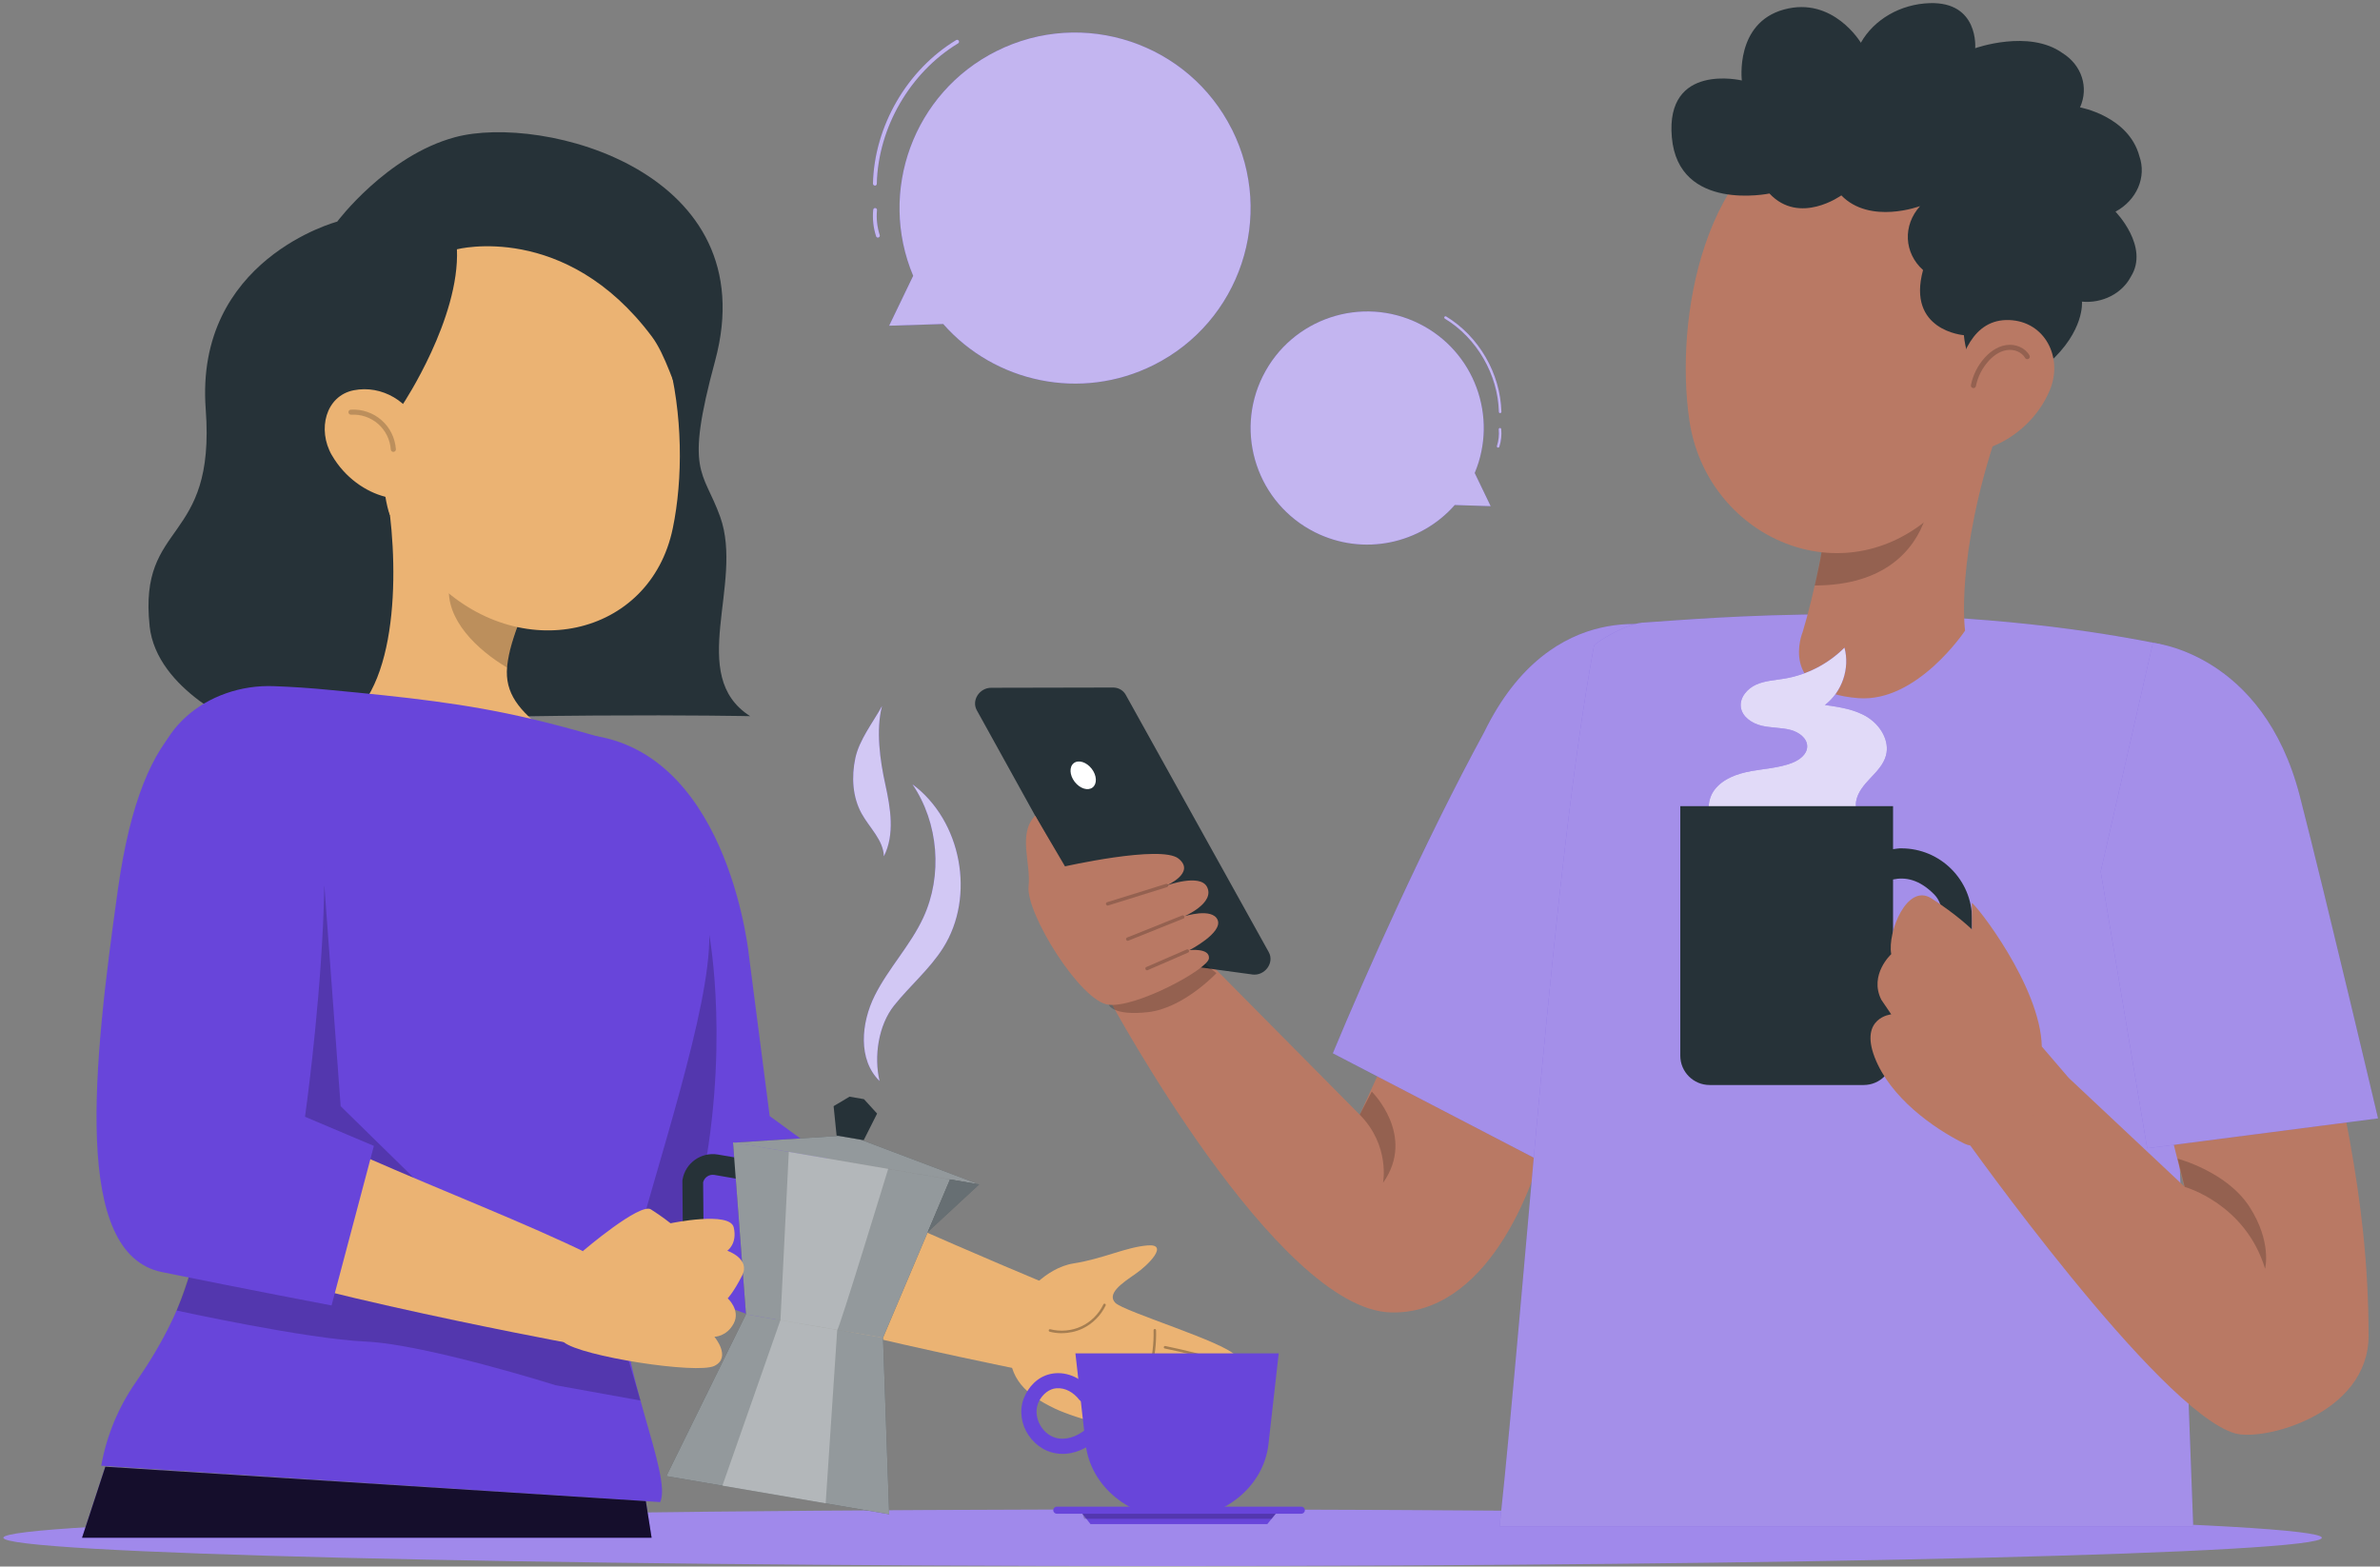
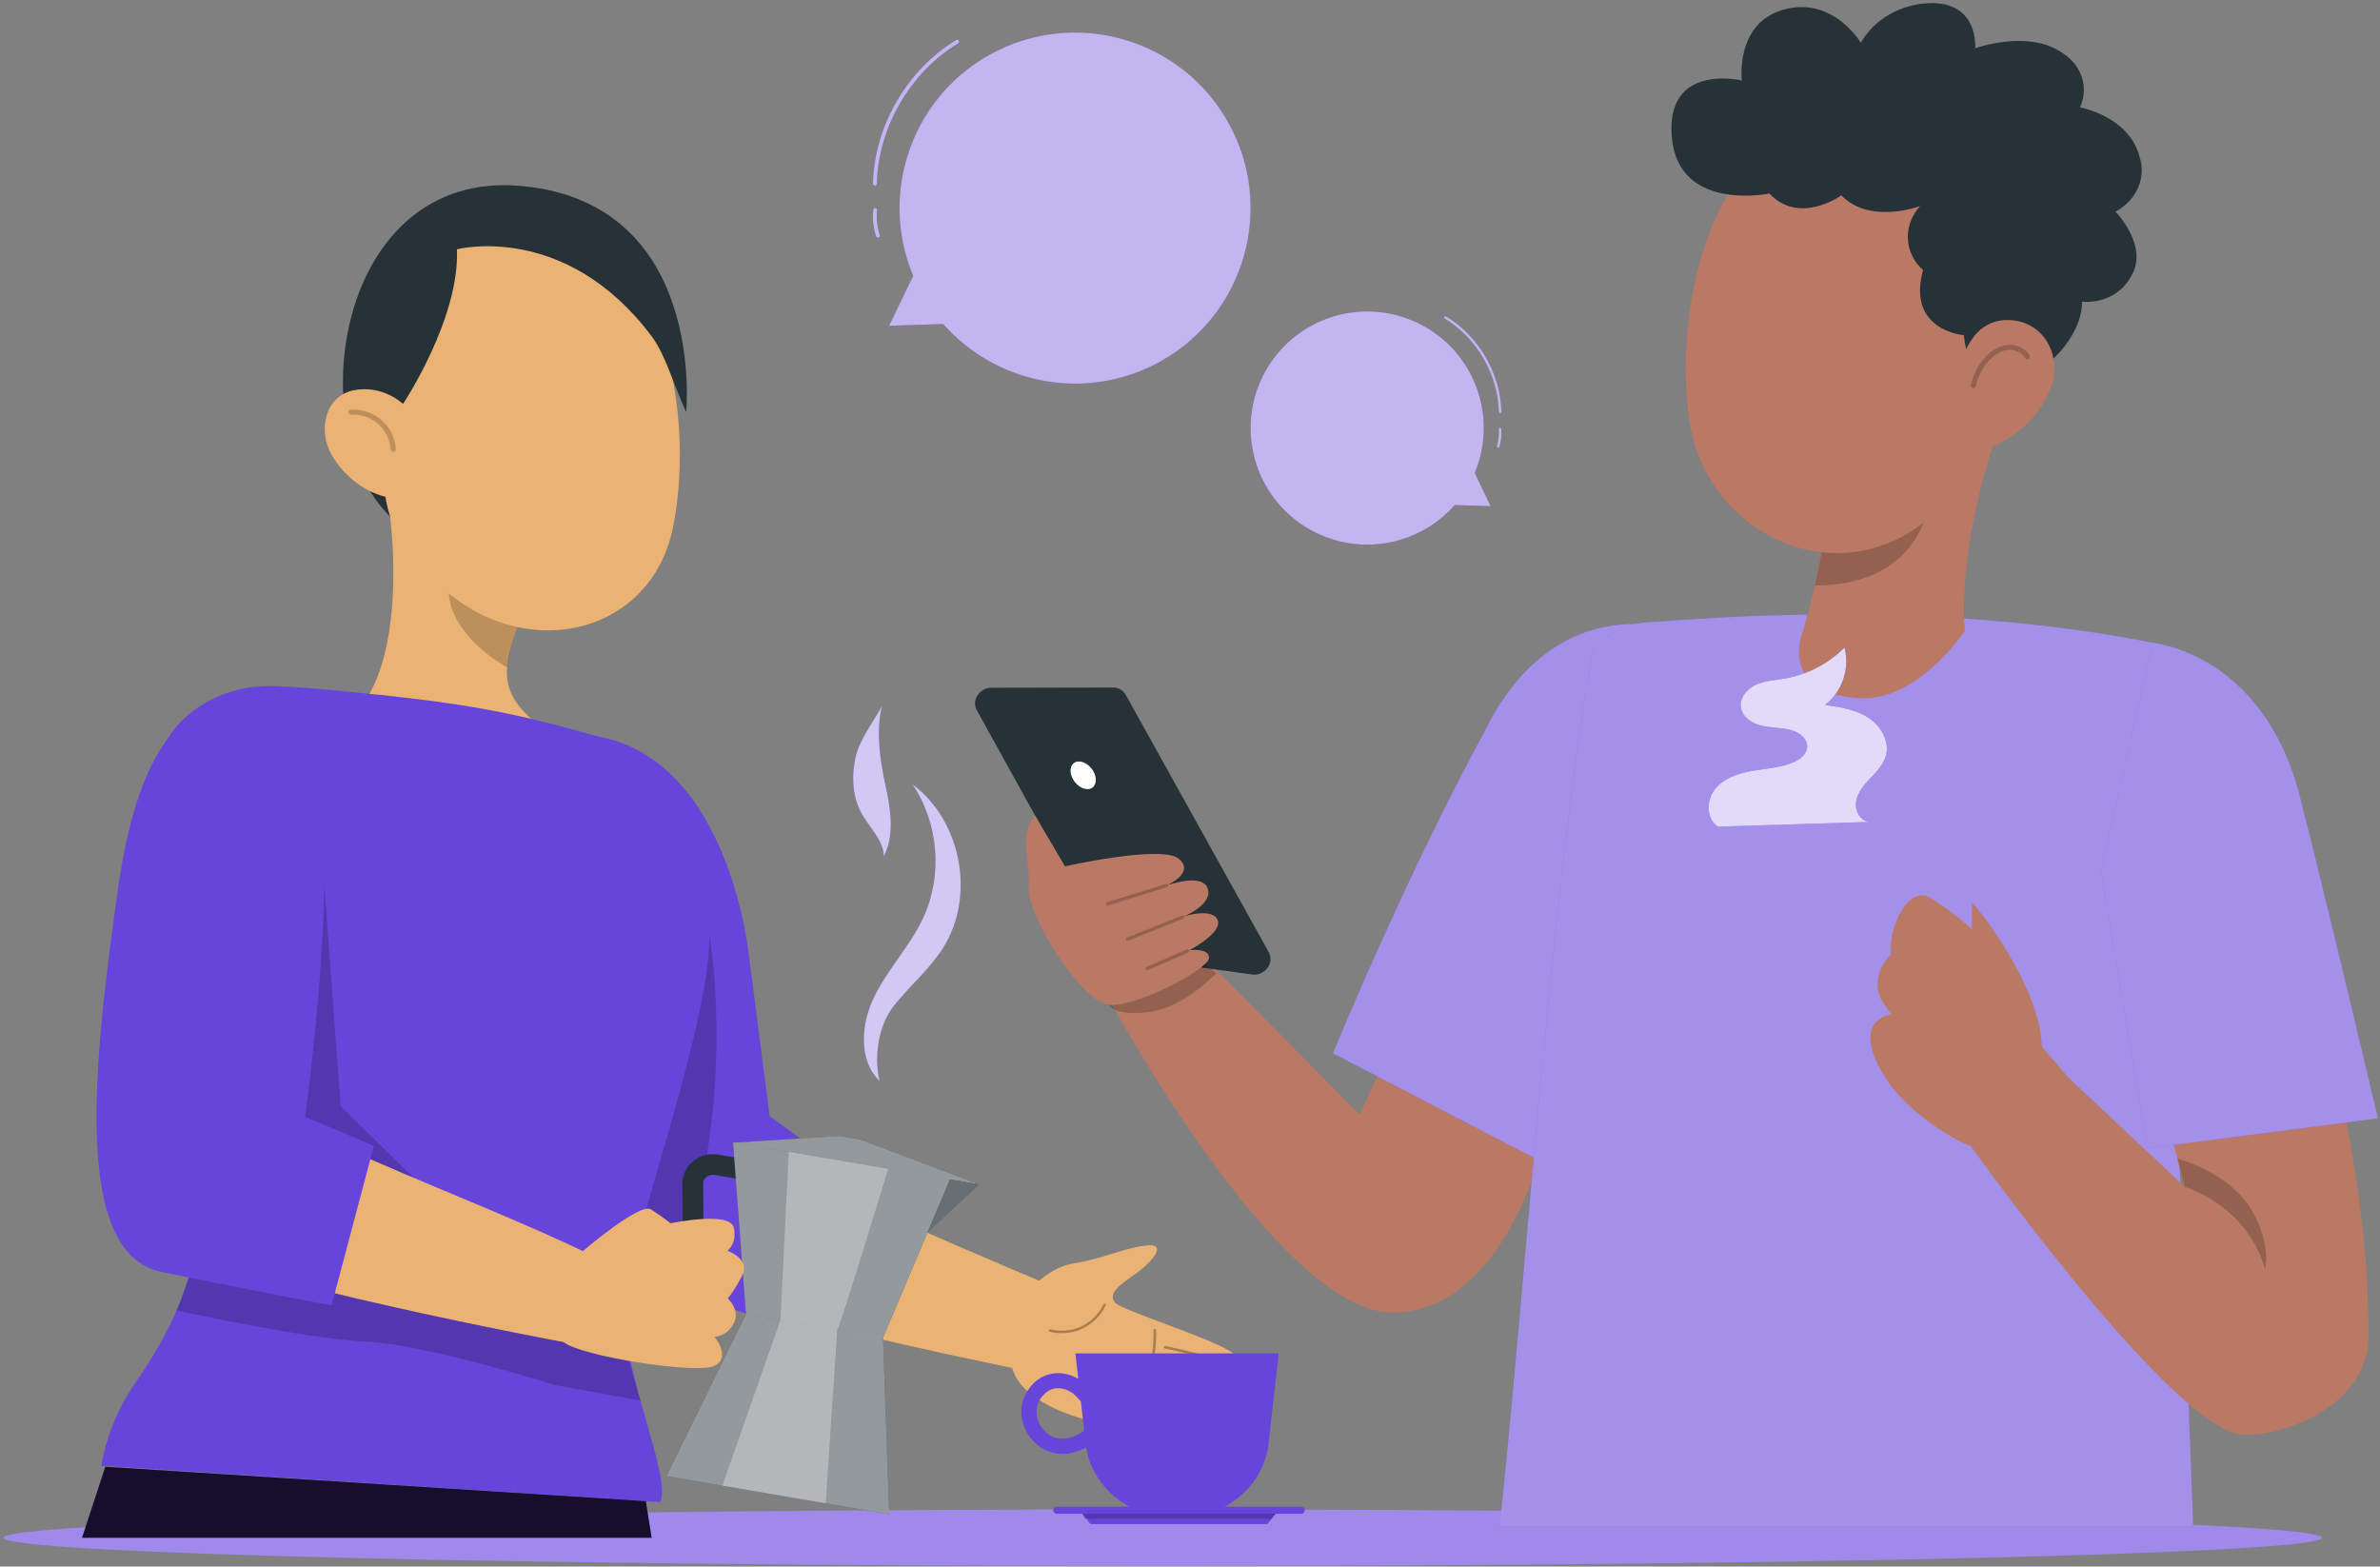
<svg xmlns="http://www.w3.org/2000/svg" width="512" height="337" viewBox="0 0 512 337" fill="none">
  <rect x="0" y="0" width="512" height="337" fill="#808080" stroke="none" />
  <g clip-path="url(#clip0_274_2)">
    <path d="M499.487 330.809C499.487 334.171 387.836 336.901 250.106 336.901C112.376 336.901 0.726 334.171 0.726 330.809C0.726 327.447 112.376 324.716 250.106 324.716C387.836 324.716 499.487 327.447 499.487 330.809Z" fill="#A089EB" />
    <path d="M265.033 27.877C255.709 9.229 233.024 1.667 214.376 10.991C196.489 19.935 188.819 41.161 196.446 59.331L191.278 70.07L202.909 69.7C213.963 82.277 232.48 86.368 248.158 78.534C266.807 69.21 274.368 46.525 265.044 27.877H265.033Z" fill="#6845DA" />
    <path opacity="0.6" d="M265.033 27.877C255.709 9.229 233.024 1.667 214.376 10.991C196.489 19.935 188.819 41.161 196.446 59.331L191.278 70.07L202.909 69.7C213.963 82.277 232.48 86.368 248.158 78.534C266.807 69.21 274.368 46.525 265.044 27.877H265.033Z" fill="white" />
    <path d="M188.199 39.921C187.97 39.921 187.796 39.726 187.796 39.508C188.09 27.148 195.119 15.017 205.694 8.62C205.89 8.5 206.14 8.565 206.26 8.761C206.379 8.957 206.314 9.207 206.118 9.327C195.771 15.594 188.906 27.453 188.623 39.541C188.623 39.758 188.438 39.943 188.21 39.943L188.199 39.921ZM188.993 51.084C189.211 51.019 189.319 50.78 189.254 50.573C188.699 48.854 188.493 46.993 188.667 45.198C188.688 44.97 188.525 44.774 188.297 44.752C188.079 44.73 187.872 44.894 187.851 45.122C187.666 47.037 187.872 49.006 188.471 50.834C188.525 51.008 188.688 51.117 188.863 51.117C188.906 51.117 188.95 51.117 188.993 51.095V51.084Z" fill="#6845DA" />
    <path opacity="0.6" d="M188.199 39.921C187.97 39.921 187.796 39.726 187.796 39.508C188.09 27.148 195.119 15.017 205.694 8.62C205.89 8.5 206.14 8.565 206.26 8.761C206.379 8.957 206.314 9.207 206.118 9.327C195.771 15.594 188.906 27.453 188.623 39.541C188.623 39.758 188.438 39.943 188.21 39.943L188.199 39.921ZM188.993 51.084C189.211 51.019 189.319 50.78 189.254 50.573C188.699 48.854 188.493 46.993 188.667 45.198C188.688 44.97 188.525 44.774 188.297 44.752C188.079 44.73 187.872 44.894 187.851 45.122C187.666 47.037 187.872 49.006 188.471 50.834C188.525 51.008 188.688 51.117 188.863 51.117C188.906 51.117 188.95 51.117 188.993 51.095V51.084Z" fill="white" />
    <path d="M271.697 80.867C277.889 68.481 292.955 63.459 305.34 69.652C317.219 75.592 322.313 89.689 317.248 101.756L320.68 108.888L312.956 108.642C305.614 116.995 293.316 119.712 282.904 114.51C270.519 108.317 265.497 93.251 271.689 80.867H271.697Z" fill="#6845DA" />
    <path opacity="0.6" d="M271.697 80.867C277.889 68.481 292.955 63.459 305.34 69.652C317.219 75.592 322.313 89.689 317.248 101.756L320.68 108.888L312.956 108.642C305.614 116.995 293.316 119.712 282.904 114.51C270.519 108.317 265.497 93.251 271.689 80.867H271.697Z" fill="white" />
    <path d="M322.725 88.866C322.877 88.866 322.993 88.736 322.993 88.591C322.798 80.382 318.13 72.326 311.106 68.077C310.976 67.998 310.81 68.041 310.73 68.171C310.651 68.301 310.694 68.467 310.824 68.547C317.696 72.709 322.256 80.585 322.443 88.613C322.443 88.757 322.566 88.88 322.718 88.88L322.725 88.866ZM322.198 96.279C322.053 96.236 321.981 96.077 322.024 95.94C322.393 94.798 322.53 93.562 322.415 92.37C322.4 92.218 322.508 92.088 322.66 92.074C322.805 92.059 322.942 92.168 322.956 92.32C323.079 93.591 322.942 94.899 322.545 96.113C322.508 96.229 322.4 96.301 322.284 96.301C322.256 96.301 322.227 96.301 322.198 96.287V96.279Z" fill="#6845DA" />
    <path opacity="0.6" d="M322.725 88.866C322.877 88.866 322.993 88.736 322.993 88.591C322.798 80.382 318.13 72.326 311.106 68.077C310.976 67.998 310.81 68.041 310.73 68.171C310.651 68.301 310.694 68.467 310.824 68.547C317.696 72.709 322.256 80.585 322.443 88.613C322.443 88.757 322.566 88.88 322.718 88.88L322.725 88.866ZM322.198 96.279C322.053 96.236 321.981 96.077 322.024 95.94C322.393 94.798 322.53 93.562 322.415 92.37C322.4 92.218 322.508 92.088 322.66 92.074C322.805 92.059 322.942 92.168 322.956 92.32C323.079 93.591 322.942 94.899 322.545 96.113C322.508 96.229 322.4 96.301 322.284 96.301C322.256 96.301 322.227 96.301 322.198 96.287V96.279Z" fill="white" />
    <path d="M298.642 226.361L292.516 239.798L255.502 202.425L238.78 215.285C238.78 215.285 274.608 281.696 299.196 282.338C319.455 282.872 329.998 256.466 332.837 243.018L298.631 226.361H298.642Z" fill="#B97964" />
    <path d="M358.492 135.121C374.029 146.458 380.155 181.622 332.141 250.188L286.728 226.589C293.865 209.41 306.54 180.948 319.292 157.501C333.936 127.44 358.492 135.121 358.492 135.121Z" fill="#6845DA" />
    <path opacity="0.4" d="M358.492 135.121C374.029 146.458 380.155 181.622 332.141 250.188L286.728 226.589C293.865 209.41 306.54 180.948 319.292 157.501C333.936 127.44 358.492 135.121 358.492 135.121Z" fill="white" />
    <path d="M464.725 138.559C414.34 128.452 366.217 133.141 353.879 133.913C350.333 133.913 343.892 137.787 342.912 138.864C333.926 187.835 328.388 273.928 322.61 328.383H471.819L464.736 138.559H464.725Z" fill="#6845DA" />
    <path opacity="0.4" d="M464.725 138.559C414.34 128.452 366.217 133.141 353.879 133.913C350.333 133.913 343.892 137.787 342.912 138.864C333.926 187.835 328.388 273.928 322.61 328.383H471.819L464.736 138.559H464.725Z" fill="white" />
    <path d="M422.739 135.665C422.739 135.665 420.541 119.922 429.757 92.635C429.757 92.602 428.331 91.895 428.331 91.862C429.604 88.043 430.932 84.529 432.183 81.472C432.215 81.385 432.215 81.352 432.215 81.352L393.396 103.069C393.896 111.947 389.979 128.887 387.782 136.013C387.782 136.013 382.44 148.862 399.793 150.19C412.468 151.158 422.75 135.643 422.75 135.643L422.739 135.665Z" fill="#B97964" />
    <path opacity="0.2" d="M392.199 115.472L414.165 111.511C411.891 118.192 405.559 125.949 390.393 125.949C390.393 125.949 392.231 118.442 392.199 115.472Z" fill="black" />
    <path d="M433.303 63.008C429.713 86.868 428.168 100.392 414.949 111.522C395.071 128.256 367.055 114.982 363.432 90.47C360.179 68.394 366.598 33.099 390.948 25.853C414.938 18.716 436.894 39.16 433.292 63.019L433.303 63.008Z" fill="#B97964" />
    <path d="M440.734 78.11C448.525 71.157 447.883 64.891 447.883 64.891C452.267 65.304 456.51 63.139 458.404 59.516C462.462 53.064 455.096 45.535 455.096 45.535C459.687 43.054 461.82 38.093 460.231 33.578C457.903 24.972 447.469 23.101 447.469 23.101C449.406 18.825 447.839 13.983 443.672 11.405C436.459 6.247 424.915 10.371 424.915 10.371C424.915 10.371 425.764 0.329 415.101 0.677C408.856 0.884 403.166 4.158 400.315 9.196C400.315 9.196 394.353 -0.857 383.767 2.048C373.191 4.953 374.715 17.312 374.715 17.312C374.715 17.312 358.231 13.363 359.657 29.541C361.071 45.72 380.655 41.629 380.655 41.629C387.129 48.538 396.116 42.032 396.116 42.032C402.295 48.386 413.056 44.338 413.056 44.338C409.313 48.473 409.585 54.413 413.698 58.091C410.118 71.179 422.478 72.104 422.478 72.104C423.74 84.496 432.923 85.062 440.713 78.11H440.734Z" fill="#263238" />
    <path d="M441.006 83.833C438.548 89.838 433.532 94.114 428.56 96.062C421.085 98.989 419.105 90.927 420.454 83.43C421.662 76.685 424.382 68.568 432.237 68.851C439.973 69.134 443.824 76.967 441.006 83.833Z" fill="#B97964" />
    <path opacity="0.2" d="M424.534 83.485C424.534 83.485 424.458 83.485 424.425 83.474C424.131 83.419 423.936 83.126 424.001 82.832C424.436 80.689 425.426 78.698 426.873 77.055C427.852 75.945 429.452 74.563 431.562 74.237C433.63 73.921 435.697 74.835 436.6 76.467C436.741 76.728 436.654 77.066 436.382 77.207C436.121 77.348 435.795 77.261 435.642 76.989C434.968 75.771 433.325 75.064 431.726 75.314C429.941 75.586 428.549 76.804 427.689 77.784C426.373 79.285 425.459 81.102 425.067 83.06C425.013 83.322 424.784 83.496 424.534 83.496V83.485Z" fill="black" />
    <path d="M401.838 154.335C399.108 152.605 395.789 152.116 392.59 151.659C396.268 148.873 398.009 143.771 396.79 139.321C393.33 142.792 388.772 145.163 383.93 145.979C381.863 146.328 379.719 146.425 377.805 147.274C375.89 148.123 374.236 150.038 374.497 152.105C374.769 154.205 376.869 155.608 378.925 156.109C380.981 156.609 383.158 156.489 385.203 157.023C386.976 157.49 388.826 158.807 388.772 160.635C388.728 162.332 387.063 163.529 385.475 164.138C382.679 165.204 379.632 165.357 376.684 165.89C373.735 166.434 370.689 167.5 368.861 169.872C367.033 172.244 367.066 176.204 369.579 177.825L402.241 176.824C400.239 176.748 398.966 174.398 399.293 172.429C399.608 170.459 401.001 168.849 402.372 167.402C403.742 165.955 405.211 164.443 405.723 162.517C406.56 159.394 404.548 156.065 401.817 154.335H401.838Z" fill="#6845DA" />
    <g opacity="0.8">
      <path d="M401.838 154.335C399.108 152.605 395.789 152.116 392.59 151.659C396.268 148.873 398.009 143.771 396.79 139.321C393.33 142.792 388.772 145.163 383.93 145.979C381.863 146.328 379.719 146.425 377.805 147.274C375.89 148.123 374.236 150.038 374.497 152.105C374.769 154.205 376.869 155.608 378.925 156.109C380.981 156.609 383.158 156.489 385.203 157.023C386.976 157.49 388.826 158.807 388.772 160.635C388.728 162.332 387.063 163.529 385.475 164.138C382.679 165.204 379.632 165.357 376.684 165.89C373.735 166.434 370.689 167.5 368.861 169.872C367.033 172.244 367.066 176.204 369.579 177.825L402.241 176.824C400.239 176.748 398.966 174.398 399.293 172.429C399.608 170.459 401.001 168.849 402.372 167.402C403.742 165.955 405.211 164.443 405.723 162.517C406.56 159.394 404.548 156.065 401.817 154.335H401.838Z" fill="white" />
    </g>
    <path d="M463.626 230.168L469.871 255.203L445.076 231.92L422.521 244.552C422.521 244.552 464.257 303.434 480.729 308.33C486.953 310.18 509.54 304.185 509.54 287.376C509.54 255.889 502.62 233.487 497.735 206.265L463.637 230.168H463.626Z" fill="#B97964" />
    <path d="M463.137 138.298C463.137 138.298 486.823 140.398 494.754 171.275C500.553 193.851 511.574 240.592 511.574 240.592L461.918 247.022L451.919 187.497L463.148 138.298H463.137Z" fill="#6845DA" />
-     <path d="M409.052 182.492C408.432 182.492 407.844 182.601 407.246 182.677V173.429H361.474V227.1C361.474 230.582 364.302 233.411 367.784 233.411H400.935C404.417 233.411 407.246 230.582 407.246 227.1V224.174C407.844 224.25 408.432 224.358 409.052 224.358C417.429 224.358 424.24 217.548 424.24 209.17V197.692C424.24 189.314 417.429 182.503 409.052 182.503V182.492ZM417.734 210.225C417.734 211.77 417.19 213.283 416.113 214.392C412.871 217.711 409.868 218.2 407.246 217.646V189.194C409.868 188.639 412.871 189.14 416.113 192.426C417.19 193.525 417.734 195.048 417.734 196.582V210.214V210.225Z" fill="#263238" />
    <path d="M424.208 199.933C424.208 199.933 420.889 196.702 415.482 193.253C410.249 189.913 405.995 200.532 406.854 205.264C406.854 205.264 402.034 209.682 404.711 215.056L406.854 218.212C406.854 218.212 399.978 218.886 403.297 227.471C406.615 236.055 415.798 242.659 422.619 246.032C429.441 249.405 445.043 233.248 445.076 231.931L439.244 225.131C438.961 212.13 424.98 194.439 424.197 194.254L424.219 199.944L424.208 199.933Z" fill="#B97964" />
    <path opacity="0.2" d="M469.969 255.323C469.969 255.323 483.047 258.914 487.279 272.938C487.279 272.938 488.802 267.15 483.906 259.588C479.01 252.016 468.468 249.263 468.468 249.263L469.98 255.323H469.969Z" fill="black" />
    <path d="M269.364 209.627L240.869 205.743C239.901 205.612 239.063 205.057 238.606 204.231L210.133 152.79C208.958 150.668 210.699 147.959 213.245 147.959L239.444 147.905C240.597 147.905 241.631 148.492 242.164 149.45L272.943 204.829C274.216 207.125 272.084 210.008 269.375 209.638L269.364 209.627Z" fill="#263238" />
    <path opacity="0.2" d="M238.519 216.145C238.519 216.145 239.367 218.592 247.005 217.733C254.643 216.863 261.682 209.355 261.682 209.355L257.232 205.624L238.508 216.145H238.519Z" fill="black" />
    <path d="M228.694 186.464C228.694 186.464 249.747 181.677 253.522 184.701C257.308 187.726 250.965 190.489 250.965 190.489C250.965 190.489 258.124 187.878 259.648 190.772C261.475 194.243 254.817 197.105 254.817 197.105C254.817 197.105 260.757 195.211 261.932 197.877C263.151 200.641 255.872 204.405 255.872 204.405C255.872 204.405 260.3 203.861 260.072 206.178C259.843 208.496 244.546 216.786 238.508 216.145C232.469 215.503 220.632 196.408 221.274 190.664C221.829 185.713 218.891 179.37 222.699 175.475L229.162 186.464H228.694Z" fill="#B97964" />
    <path opacity="0.2" d="M251.107 190.827C251.107 190.827 251.085 190.827 251.074 190.837L238.366 194.798C238.192 194.852 238.007 194.733 237.942 194.548C237.877 194.352 237.964 194.156 238.138 194.101L250.846 190.141C251.02 190.087 251.205 190.206 251.27 190.391C251.335 190.576 251.259 190.761 251.107 190.827Z" fill="black" />
    <path opacity="0.2" d="M254.61 197.594L242.707 202.37C242.544 202.436 242.348 202.338 242.272 202.153C242.196 201.968 242.261 201.805 242.435 201.696L254.338 196.93C254.501 196.865 254.697 196.963 254.773 197.148C254.849 197.333 254.773 197.54 254.621 197.605L254.61 197.594Z" fill="black" />
    <path opacity="0.2" d="M255.611 204.916L246.874 208.713C246.711 208.79 246.515 208.692 246.428 208.507C246.352 208.322 246.417 208.115 246.58 208.039L255.317 204.242C255.48 204.166 255.676 204.264 255.763 204.449C255.85 204.633 255.774 204.84 255.611 204.916Z" fill="black" />
-     <path opacity="0.2" d="M297.521 254.463C297.521 254.463 299.109 246.467 292.516 239.797L295.106 234.836C295.106 234.836 304.713 244.291 297.532 254.453L297.521 254.463Z" fill="black" />
    <path d="M234.852 165.378C235.973 166.825 236.049 168.631 235.048 169.404C234.036 170.187 232.317 169.643 231.197 168.196C230.076 166.749 230 164.943 231.001 164.17C232.013 163.387 233.732 163.931 234.852 165.378Z" fill="white" />
    <path opacity="0.4" d="M463.136 138.298C463.136 138.298 486.822 140.398 494.754 171.275C500.553 193.851 511.574 240.592 511.574 240.592L461.918 247.022L451.919 187.497L463.147 138.298H463.136Z" fill="white" />
-     <path d="M32.191 134.675C29.732 111.74 46.443 117.376 44.257 88.054C41.852 55.762 72.544 47.678 72.544 47.678C72.544 47.678 83.153 33.491 97.873 29.52C116.728 24.428 164.883 36.853 153.829 77.664C147.236 101.991 151.272 101.001 154.928 111.174C160.096 125.568 147.66 145.326 161.38 154.063C161.38 154.063 108.699 152.986 52.362 156.239C52.362 156.239 33.681 148.677 32.18 134.675H32.191Z" fill="#263238" />
    <path d="M74.296 155.173C74.296 155.173 83.696 159.797 95.283 169.785C97.699 171.863 100.354 173.669 103.171 175.159C110.766 179.196 117.685 181.502 119.557 177.836C119.97 177.031 120.297 176.16 120.536 175.246C122.124 169.121 121.472 160.493 116.521 156.554C110.929 152.105 108.242 148.307 109.242 142.28C109.776 138.864 111.005 135.349 112.452 131.922L106 128.049L83.011 104.842C85.644 119.073 86.416 146.762 74.307 155.173H74.296Z" fill="#EBB373" />
    <path opacity="0.2" d="M109.057 143.596C102.736 139.843 95.795 133.325 96.621 125.894C96.992 122.761 97.666 119.791 98.417 117.887L111.266 134.892C110.211 137.634 109.83 139.451 109.057 143.596Z" fill="black" />
    <path d="M78.55 78.675C80.715 102.307 81.129 112.316 93.325 124.709C111.669 143.346 139.881 137.079 144.733 113.655C149.107 92.58 144.831 57.481 121.635 47.548C98.787 37.767 76.385 55.044 78.55 78.665V78.675Z" fill="#EBB373" />
    <path d="M86.743 86.835C86.743 86.835 98.929 68.492 98.298 53.63C98.298 53.63 121.624 47.548 140.229 72.398C143.188 76.358 144.962 82.962 147.617 88.652C147.617 88.652 152.067 43.696 112.18 40.008C72.349 36.331 64.526 92.319 83.958 111.163C83.958 111.163 79.192 98.303 86.743 86.825V86.835Z" fill="#263238" />
    <path d="M71.402 97.933C74.198 102.775 78.724 105.821 82.88 106.866C89.136 108.432 92.368 98.379 90.224 92.112C88.299 86.477 82.162 82.734 76.07 83.963C70.075 85.171 68.203 92.384 71.391 97.933H71.402Z" fill="#EBB373" />
    <path opacity="0.2" d="M84.611 97.215C84.328 97.215 84.088 96.998 84.067 96.704C83.925 94.593 82.935 92.591 81.347 91.198C79.758 89.806 77.626 89.077 75.537 89.218C75.232 89.218 74.982 89.012 74.96 88.707C74.938 88.402 75.167 88.152 75.471 88.13C77.854 87.978 80.269 88.794 82.076 90.382C83.882 91.96 85.002 94.245 85.165 96.638C85.187 96.943 84.959 97.193 84.654 97.215H84.621H84.611Z" fill="black" />
    <path d="M220.186 279.075C220.186 279.075 224.668 272.775 230.99 271.785C237.311 270.795 242.087 268.325 246.831 267.923C251.574 267.509 247.092 272.122 244.209 274.091C241.325 276.061 238.083 278.313 239.911 280.25C241.739 282.175 263.619 288.725 265.849 291.684C268.079 294.644 264.206 294.687 264.206 294.687C264.206 294.687 269.472 296.417 269.363 298.702C269.331 299.29 268.308 300.617 265.773 300.203C260.093 299.268 248.267 296.7 248.267 296.7C248.952 296.831 263.314 301.052 265.392 301.955C268.101 303.152 268.765 305.089 268.025 306.634C266.97 308.831 248.974 304.218 248.082 304.555C248.082 304.555 258.527 306.862 259.408 309.887C260.289 312.911 253.631 311.812 247.941 309.734C242.729 307.83 232.001 305.448 226.888 303C220.588 299.975 217.041 296.526 217.183 289.987C217.324 283.437 220.197 279.085 220.197 279.085L220.186 279.075Z" fill="#EBB373" />
    <path opacity="0.3" d="M263.564 293.371C263.564 293.371 263.51 293.371 263.488 293.36C259.267 292.087 254.915 290.988 250.573 290.096C250.421 290.063 250.334 289.922 250.367 289.78C250.399 289.628 250.541 289.541 250.693 289.563C255.045 290.455 259.408 291.554 263.651 292.838C263.793 292.881 263.88 293.034 263.836 293.175C263.803 293.295 263.695 293.371 263.575 293.371H263.564Z" fill="black" />
    <path opacity="0.3" d="M243.98 302.836C243.98 302.836 243.882 302.825 243.839 302.793C243.708 302.717 243.676 302.543 243.752 302.423C246.755 297.614 248.321 291.848 248.158 286.179C248.158 286.027 248.267 285.907 248.419 285.896C248.561 285.885 248.691 286.005 248.702 286.157C248.865 291.935 247.266 297.81 244.209 302.706C244.154 302.793 244.067 302.836 243.98 302.836Z" fill="black" />
    <path opacity="0.3" d="M228.411 286.81C227.53 286.81 226.659 286.701 225.811 286.484C225.669 286.44 225.582 286.299 225.615 286.147C225.647 286.005 225.8 285.918 225.941 285.951C228.128 286.516 230.565 286.299 232.611 285.341C234.667 284.384 236.397 282.665 237.365 280.609C237.43 280.467 237.594 280.413 237.724 280.478C237.855 280.543 237.92 280.707 237.855 280.837C236.832 283.002 235.004 284.819 232.839 285.831C231.468 286.473 229.923 286.799 228.4 286.799L228.411 286.81Z" fill="black" />
    <path d="M156.059 189.978C156.059 191.469 160.259 244.987 160.259 244.987C163.24 250.569 225.452 276.3 225.452 276.3L218.075 294.339C218.075 294.339 145.147 279.629 133.375 271.067C123.332 263.766 124.17 250.95 124.17 233.455C124.17 215.959 118.066 191.512 118.066 191.512L156.048 189.978H156.059Z" fill="#EBB373" />
    <path d="M128.304 158.361C157.212 163.311 161.184 206.102 161.184 206.102L165.579 240.091L181.975 252.059L166.645 284.808C166.645 284.808 133.44 273.406 119.045 264.887C104.651 256.368 104.749 190.011 104.749 190.011L128.304 158.361Z" fill="#6845DA" />
    <path opacity="0.2" d="M135.583 272.905C135.039 273.145 143.83 276.3 143.83 276.3C143.983 276.387 150.184 257.608 150.337 257.706C157.3 226.241 152.589 201.163 152.589 201.163C147.312 212.141 136.922 263.712 135.583 272.905Z" fill="black" />
    <path d="M142.024 323.127C144.701 317.459 132.972 293.893 134.093 277.627C141.698 249.263 152.784 216.982 152.589 201.163C152.382 184.19 144.788 163.094 128.315 158.361C123.724 157.044 118.937 155.728 114.291 154.651C100.299 151.321 87.091 149.95 70.989 148.427C66.865 148.014 62.807 147.753 58.977 147.611C44.637 147.024 31.342 157.567 33.3 172.146C33.735 175.421 36.651 180.219 37.032 183.319C38.729 196.702 39.981 208.474 40.862 218.788C41.33 224.544 41.711 229.831 41.972 234.738C42.059 236.283 42.146 237.839 42.2 239.297C42.635 248.654 42.679 256.444 42.429 263.026C42.429 264.027 42.374 265.017 42.287 266.018C42.287 266.062 42.287 266.105 42.287 266.149C41.21 278.291 34.345 289.965 29.177 297.396C25.499 302.695 22.986 308.722 21.822 315.065C21.811 315.152 21.789 315.229 21.778 315.316L142.013 323.138L142.024 323.127Z" fill="#6845DA" />
    <path opacity="0.2" d="M37.99 281.925C37.99 281.925 65.745 288.018 78.659 288.605C91.574 289.193 119.514 297.995 119.514 297.995L137.781 301.291L134.626 290.618L116.228 280.837L42.788 265.953C41.885 272.089 38.523 280.695 37.99 281.936V281.925Z" fill="black" />
    <path opacity="0.2" d="M69.781 190.522L73.284 237.97L89.017 253.387L78.006 261.949L63.035 252.919L55.289 226.241L69.781 190.522Z" fill="black" />
    <path d="M17.655 330.809L22.66 315.533L138.934 322.932L140.174 330.809H17.655Z" fill="#6845DA" />
    <path opacity="0.8" d="M17.655 330.809L22.66 315.533L138.934 322.932L140.174 330.809H17.655Z" fill="black" />
    <path d="M68.247 186.05C68.247 187.541 63.47 240.548 63.47 240.548C66.451 246.13 127.739 267.4 135.583 275.19L122.244 288.91C122.244 288.91 48.358 275.19 36.586 266.628C26.544 259.327 27.381 246.511 27.381 229.016C27.381 211.521 31.211 186.04 31.211 186.04H68.247V186.05Z" fill="#EBB373" />
    <path d="M62.056 153.334C77.114 159.623 65.614 240.244 65.614 240.244L80.433 246.51L71.326 280.837C71.326 280.837 53.08 277.377 34.834 273.656C15.555 269.728 20.005 229.374 25.391 191.153C30.602 154.205 44.431 145.979 62.045 153.334H62.056Z" fill="#6845DA" />
    <path d="M147.018 279.063L146.8 254.148C146.8 254.018 146.8 253.887 146.833 253.756C147.442 250.177 150.859 247.762 154.438 248.371L160.215 249.361C161.423 249.568 162.239 250.721 162.032 251.929C161.826 253.136 160.672 253.952 159.465 253.746L153.687 252.756C152.578 252.571 151.533 253.267 151.261 254.333L151.479 279.02C151.479 280.249 150.499 281.261 149.27 281.272C149.139 281.272 148.998 281.272 148.867 281.239C147.823 281.065 147.029 280.162 147.018 279.063Z" fill="#263238" />
    <path d="M189.961 287.778L204.377 253.735L157.691 245.749L160.477 282.741L189.961 287.778Z" fill="#263238" />
    <path d="M191.289 325.75L189.961 287.779L160.477 282.741L143.362 317.546L191.289 325.75Z" fill="#263238" />
    <path d="M210.644 254.801L185.174 245.172L180.474 244.367L157.996 245.803L210.644 254.801Z" fill="#263238" />
    <path opacity="0.5" d="M189.961 287.778L204.377 253.735L157.691 245.749L160.477 282.741L189.961 287.778Z" fill="white" />
    <path opacity="0.5" d="M191.289 325.75L189.961 287.779L160.477 282.741L143.362 317.546L191.289 325.75Z" fill="white" />
    <path opacity="0.5" d="M210.644 254.801L185.174 245.172L180.474 244.367L157.996 245.803L210.644 254.801Z" fill="white" />
    <path opacity="0.3" d="M191.071 251.45C191.071 251.45 180.485 286.157 180.115 286.092C179.745 286.027 167.896 284.003 167.896 284.003L169.692 247.794L191.082 251.45H191.071Z" fill="white" />
    <path opacity="0.3" d="M180.104 286.103L177.623 323.41L155.406 319.613L167.886 284.003L180.104 286.103Z" fill="white" />
-     <path d="M185.805 245.281L188.688 239.558L185.86 236.457L182.759 235.924L179.332 237.959L179.973 244.28L185.805 245.281Z" fill="#263238" />
    <path d="M204.378 253.735L210.644 254.801L199.59 265.039L204.378 253.735Z" fill="#263238" />
    <path opacity="0.3" d="M204.378 253.735L210.644 254.801L199.59 265.039L204.378 253.735Z" fill="white" />
    <path d="M196.282 168.708C201.929 177.02 202.843 188.324 198.611 197.442C195.836 203.404 191.136 208.278 188.188 214.164C185.239 220.039 184.521 227.971 189.221 232.551C187.959 227.285 188.971 220.518 192.355 216.297C195.727 212.075 199.96 208.517 202.865 203.948C209.915 192.85 206.858 176.519 196.271 168.708H196.282Z" fill="#6845DA" />
    <g opacity="0.7">
      <path d="M196.282 168.708C201.929 177.02 202.843 188.324 198.611 197.442C195.836 203.404 191.136 208.278 188.188 214.164C185.239 220.039 184.521 227.971 189.221 232.551C187.959 227.285 188.971 220.518 192.355 216.297C195.727 212.075 199.96 208.517 202.865 203.948C209.915 192.85 206.858 176.519 196.271 168.708H196.282Z" fill="white" />
    </g>
    <path d="M190.451 168.751C189.319 163.616 188.394 157.099 189.744 151.887C187.785 155.456 184.837 159.155 183.999 163.126C183.161 167.108 183.39 171.428 185.348 174.996C187.045 178.075 190.037 180.708 190.146 184.212C192.518 179.512 191.582 173.887 190.451 168.751Z" fill="#6845DA" />
    <g opacity="0.7">
      <path d="M190.451 168.751C189.319 163.616 188.394 157.099 189.744 151.887C187.785 155.456 184.837 159.155 183.999 163.126C183.161 167.108 183.39 171.428 185.348 174.996C187.045 178.075 190.037 180.708 190.146 184.212C192.518 179.512 191.582 173.887 190.451 168.751Z" fill="white" />
    </g>
    <path d="M125.475 269.065C125.475 269.065 137.661 258.674 140.022 260.165C142.383 261.655 144.254 263.157 144.254 263.157C144.254 263.157 157.017 260.491 157.843 264.038C158.67 267.574 156.462 269.065 156.462 269.065C156.462 269.065 161.499 270.762 159.66 274.385C157.822 277.997 156.549 279.303 156.549 279.303C156.549 279.303 159.356 281.827 157.843 284.699C156.331 287.572 153.687 287.572 153.687 287.572C153.687 287.572 157.43 292.011 153.687 293.838C149.945 295.666 125.008 291.804 121.276 288.725C117.544 285.657 125.475 269.065 125.475 269.065Z" fill="#EBB373" />
    <path d="M253.217 326.729C263.358 326.729 271.844 319.798 272.878 310.681L275.086 291.14H231.349L233.557 310.681C234.591 319.798 243.077 326.729 253.217 326.729Z" fill="#6845DA" />
    <path d="M232.165 301.106C230.924 299.54 229.227 298.528 227.301 298.647C225.724 298.745 224.309 299.909 223.526 301.422C221.861 304.631 224.255 309.07 227.911 309.473C230.054 309.712 232.295 308.679 233.927 307.188C234.58 306.59 235.592 306.546 236.234 307.188C236.843 307.798 236.887 308.896 236.234 309.495C234.09 311.464 231.273 312.857 228.313 312.759C225.354 312.661 222.906 311.138 221.274 308.766C219.729 306.514 219.228 303.467 220.218 300.889C221.209 298.31 223.21 296.232 225.876 295.601C229.075 294.839 232.458 296.276 234.471 298.811C235.015 299.496 235.146 300.443 234.471 301.117C233.905 301.683 232.709 301.813 232.165 301.117V301.106Z" fill="#6845DA" />
    <path d="M279.961 324.117H227.345C226.921 324.117 226.583 324.454 226.583 324.879C226.583 325.303 226.932 325.64 227.345 325.64H232.85L234.591 327.871H272.628L274.445 325.64H279.95C280.374 325.64 280.711 325.292 280.711 324.879C280.711 324.454 280.374 324.117 279.95 324.117H279.961Z" fill="#6845DA" />
    <path opacity="0.2" d="M232.85 325.651H274.455L273.574 326.728H233.274L232.85 325.651Z" fill="black" />
  </g>
  <defs>
    <clipPath id="clip0_274_2">
      <rect width="512" height="337" fill="white" />
    </clipPath>
  </defs>
</svg>